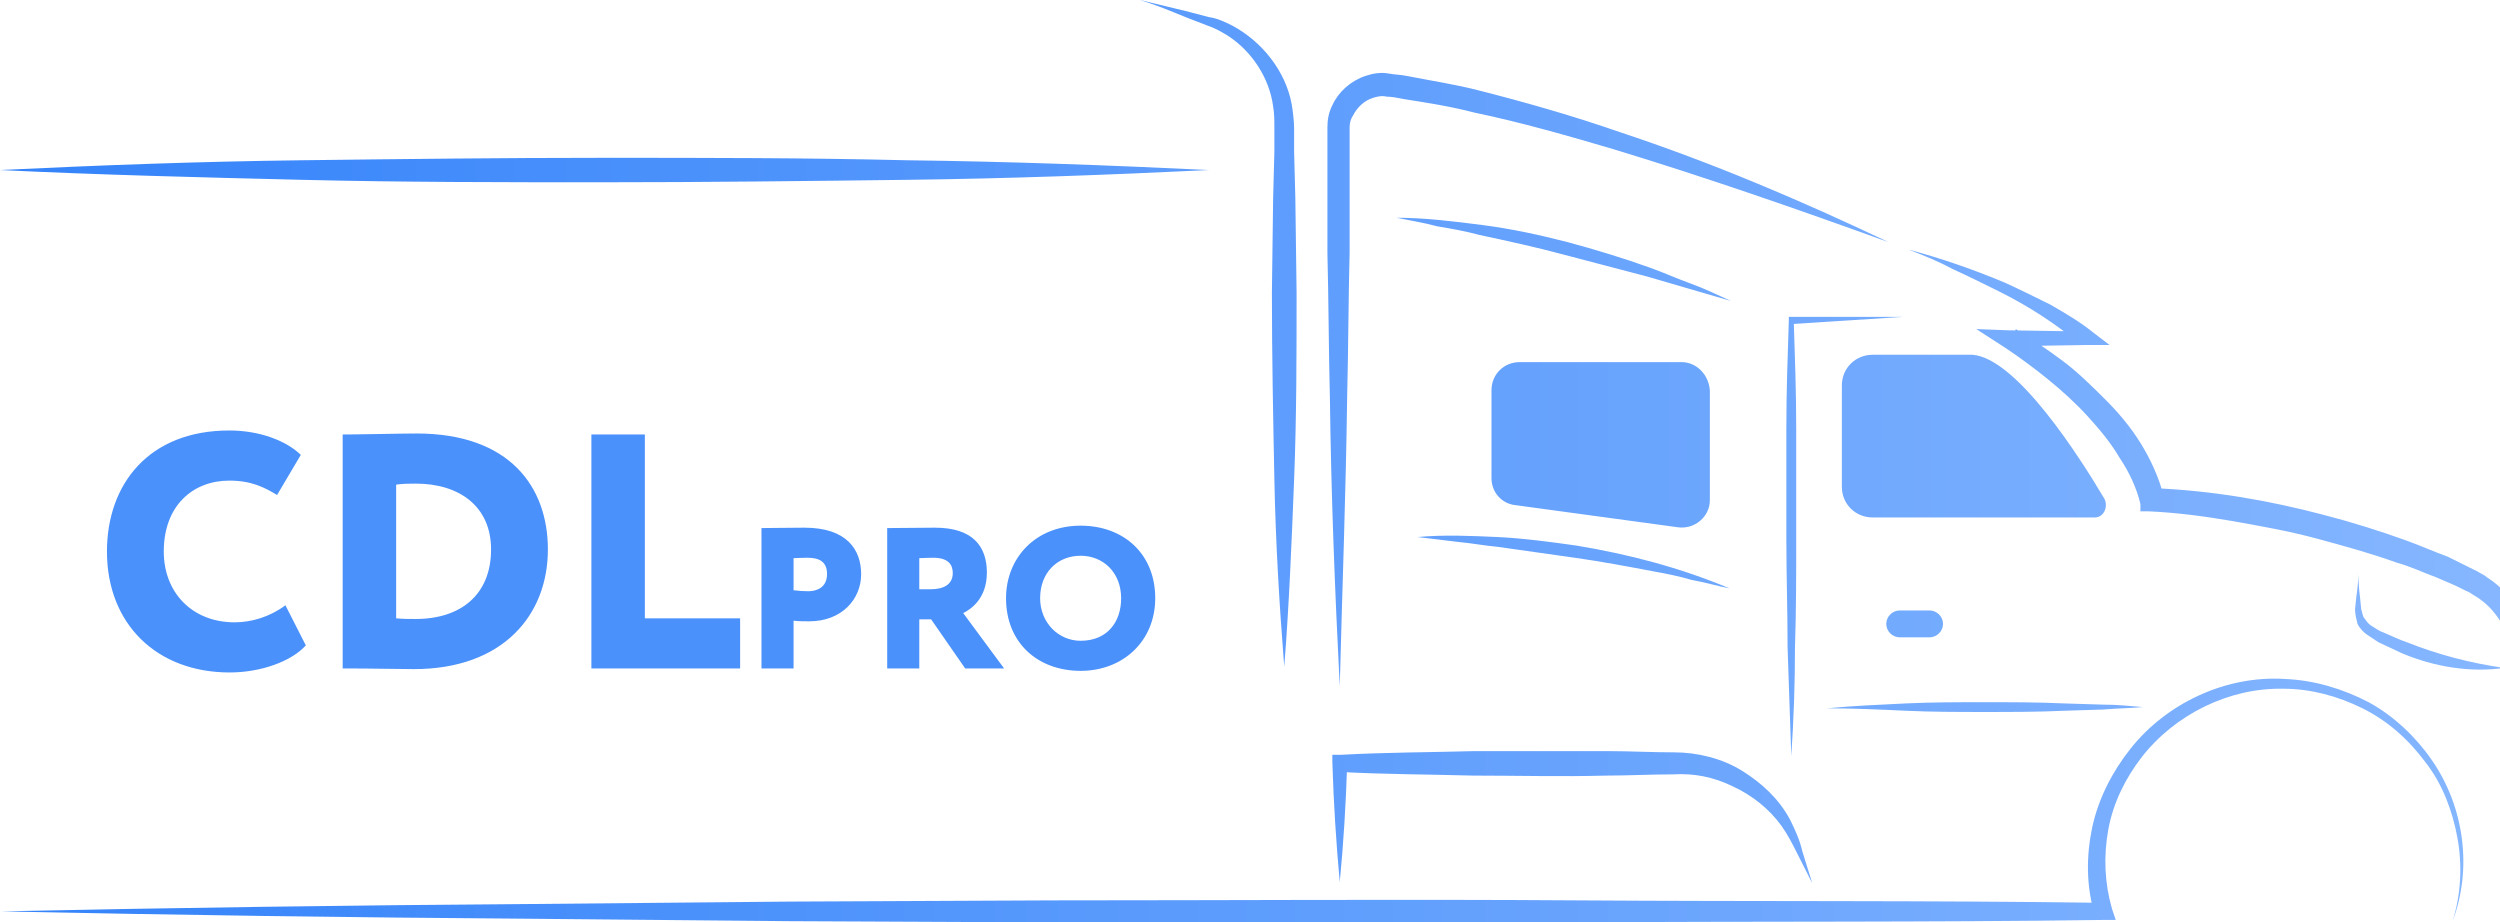
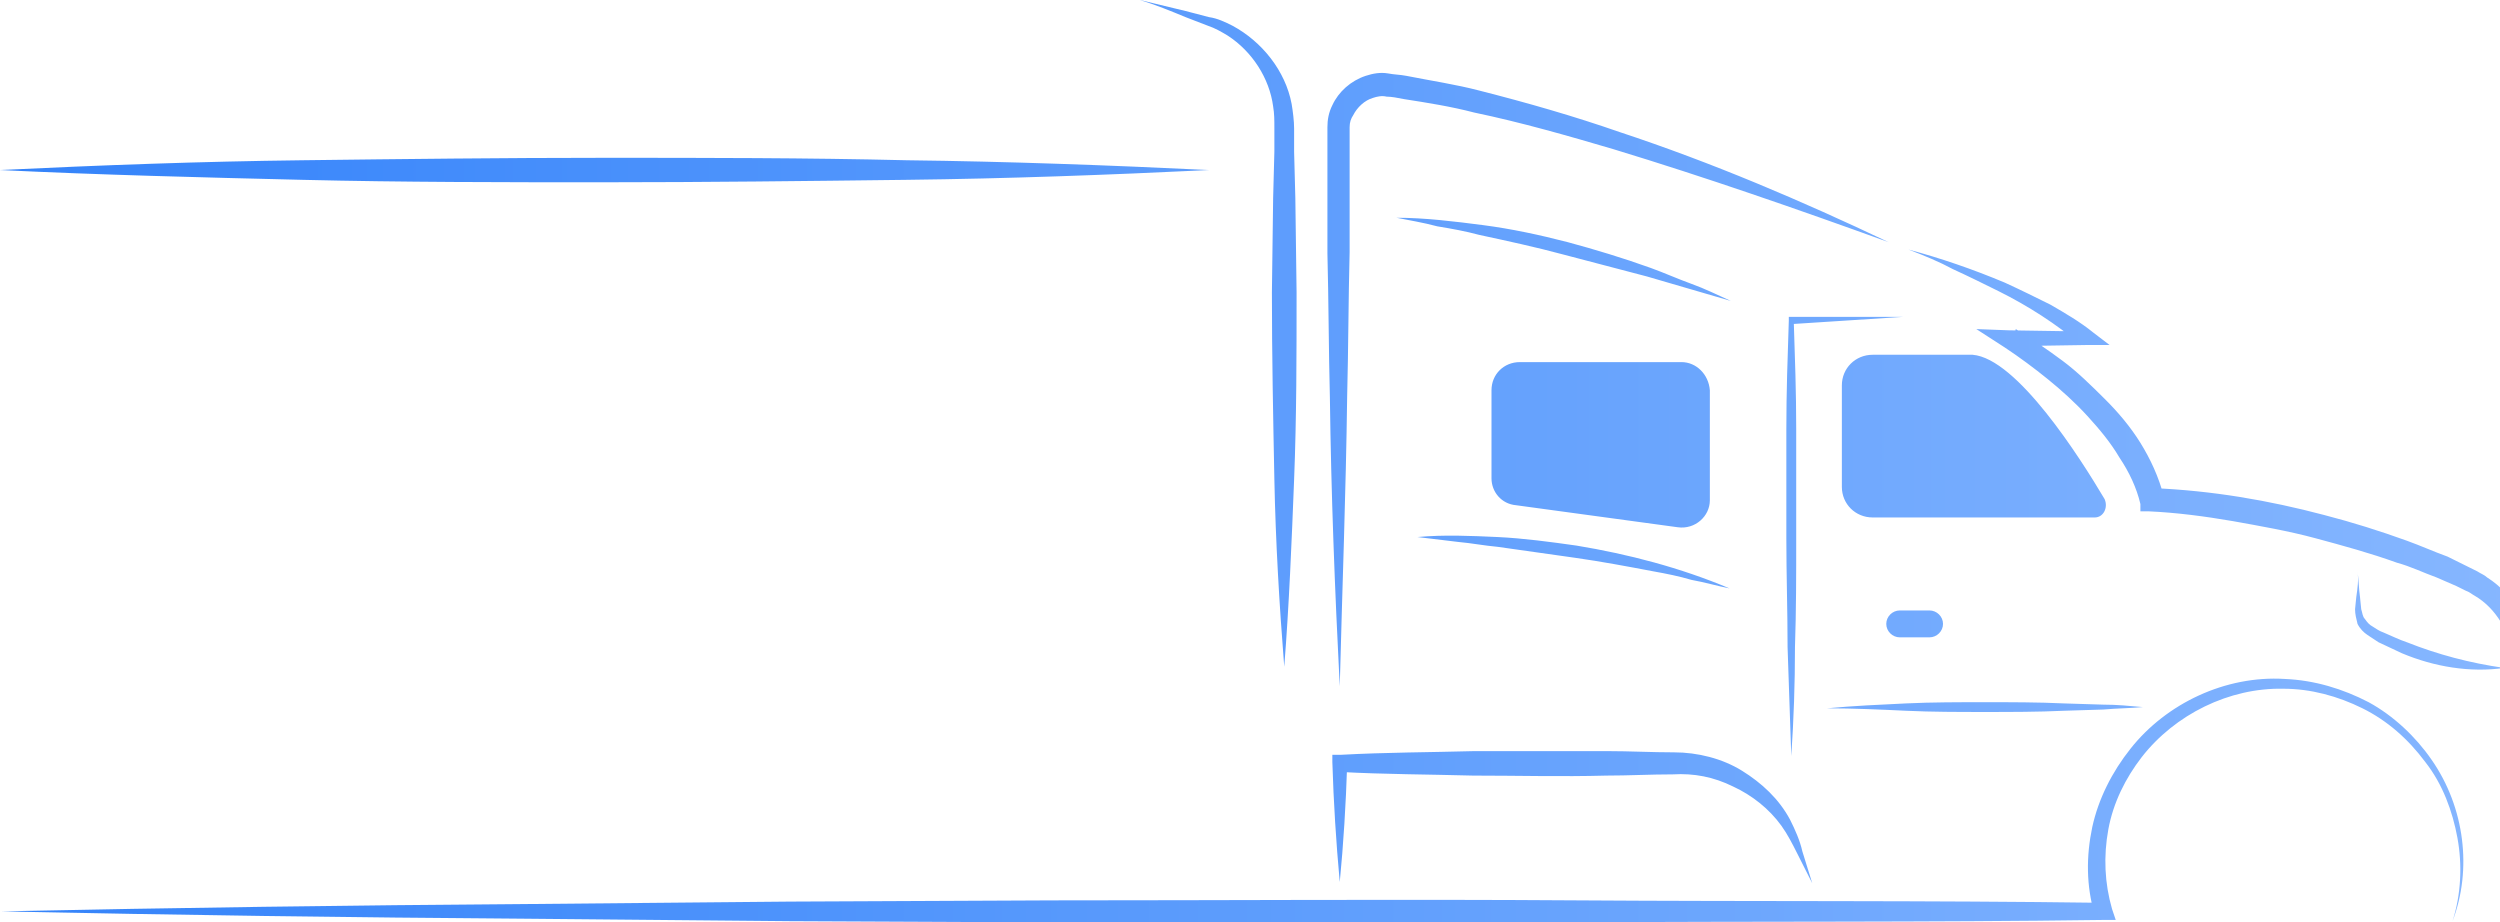
<svg xmlns="http://www.w3.org/2000/svg" width="374" height="138" viewBox="0 0 374 138" fill="none">
  <path d="M285.508 37.334C290.306 38.615 295.104 40.262 299.903 42.275C302.302 43.373 304.517 44.471 306.731 45.569C308.946 46.851 311.161 48.132 313.191 49.779L315.59 51.609H312.453L300.826 51.792L301.564 49.23C303.963 50.694 306.362 52.341 308.577 53.988C310.792 55.635 312.822 57.648 314.852 59.661C316.882 61.674 318.728 63.871 320.204 66.25C321.68 68.629 322.972 71.374 323.711 74.302L322.05 73.021C330.908 73.387 339.398 74.851 347.703 77.047C351.948 78.145 356.008 79.427 360.068 80.891C362.098 81.623 364.128 82.538 366.158 83.27L369.111 84.734L370.588 85.466C371.141 85.832 371.695 86.015 372.064 86.381C376.124 88.943 378.524 93.518 378.708 98.276L379.262 111.087C379.631 119.506 379.815 128.107 380 136.526C378.893 128.107 378.154 119.689 377.232 111.087L375.94 98.46C375.571 94.616 373.356 90.956 370.219 89.126C369.849 88.943 369.48 88.577 368.927 88.394L367.45 87.662L364.497 86.381C362.467 85.649 360.622 84.734 358.592 84.185C354.531 82.721 350.471 81.623 346.411 80.525C342.351 79.427 338.106 78.694 334.046 77.962C329.801 77.23 325.556 76.681 321.496 76.498H320.204V75.4C319.65 73.021 318.543 70.642 317.067 68.446C315.775 66.25 314.114 64.237 312.268 62.224C310.423 60.21 308.392 58.38 306.362 56.733C304.332 55.086 302.118 53.439 299.903 51.975L295.658 49.23L300.457 49.413L312.084 49.596L311.345 51.609C307.654 48.498 303.409 45.753 298.98 43.556C296.765 42.458 294.551 41.36 292.152 40.262C290.121 39.164 287.907 38.249 285.508 37.334ZM314.852 74.668C311.161 68.446 301.748 53.622 295.104 53.073H280.155C277.572 53.073 275.542 55.086 275.542 57.648V72.838C275.542 75.4 277.572 77.413 280.155 77.413H313.375C314.667 77.413 315.406 75.949 314.852 74.668ZM363.759 113.649C361.36 110.172 358.038 107.061 354.347 105.048C350.471 103.035 346.226 101.754 341.797 101.571C332.938 101.022 324.08 105.231 318.728 112.002C315.959 115.479 313.929 119.506 313.006 123.715C312.084 128.107 312.084 132.499 313.375 136.892L314.667 135.062C288.46 134.696 262.254 134.879 236.047 134.696C209.84 134.513 183.633 134.696 157.426 134.696L118.116 134.879L78.805 135.245C52.598 135.428 26.392 135.794 0.185 136.343C26.392 136.892 52.598 137.258 78.805 137.441L118.116 137.807L157.426 137.99C183.633 137.99 209.84 138.173 236.047 137.99C262.254 137.807 288.46 137.99 314.667 137.624H316.513L315.959 135.977C314.852 132.133 314.667 128.107 315.406 124.081C316.144 120.055 317.989 116.395 320.389 113.283C325.372 106.878 333.492 102.852 341.612 103.035C345.673 103.035 349.733 104.133 353.424 105.963C357.115 107.793 360.253 110.538 362.836 114.015C365.42 117.31 366.897 121.336 367.635 125.362C368.373 129.388 368.188 133.781 366.897 137.807C369.849 130.12 368.742 120.787 363.759 113.649ZM276.649 47.4C273.881 47.4 270.928 47.4 268.159 47.4H267.606V47.949C267.421 53.439 267.237 58.746 267.237 64.237C267.237 69.727 267.237 75.034 267.237 80.525C267.237 86.015 267.421 91.322 267.421 96.812C267.606 102.303 267.79 107.61 267.975 113.1C268.344 107.61 268.528 102.303 268.528 96.812C268.713 91.322 268.713 86.015 268.713 80.525C268.713 75.034 268.713 69.727 268.713 64.237C268.713 58.746 268.528 53.439 268.344 47.949L267.79 48.498C270.559 48.315 273.511 48.132 276.28 47.949C279.048 47.766 282.001 47.583 284.769 47.4C282.37 47.4 279.602 47.4 276.649 47.4ZM251.549 54.171H227.373C224.973 54.171 223.128 56.001 223.128 58.38V71.557C223.128 73.57 224.604 75.4 226.819 75.583L250.996 78.877C253.579 79.243 255.794 77.23 255.794 74.851V58.38C255.61 56.001 253.764 54.171 251.549 54.171ZM218.145 81.074C220.175 81.257 222.02 81.623 224.051 81.806C227.926 82.355 231.802 82.904 235.678 83.453C239.553 84.002 243.429 84.734 247.305 85.466C249.335 85.832 251.18 86.198 253.026 86.747C255.056 87.113 256.901 87.662 258.747 88.028C251.365 84.917 243.613 82.904 235.862 81.623C231.986 81.073 227.926 80.525 224.051 80.341C219.99 80.159 216.115 79.975 212.054 80.341L218.145 81.074ZM201.535 59.295C201.719 52.158 201.719 44.837 201.904 37.7V26.902V21.595V19.033C201.904 18.301 202.088 17.752 202.458 17.203C203.011 16.105 204.119 15.007 205.41 14.641C205.964 14.458 206.702 14.275 207.441 14.458C208.179 14.458 209.102 14.641 210.024 14.824C213.531 15.373 217.037 15.922 220.544 16.837C227.557 18.301 234.57 20.314 241.399 22.327C255.24 26.537 268.898 31.295 282.555 36.236C269.451 30.014 256.163 24.34 242.322 19.765C235.493 17.386 228.48 15.373 221.282 13.543C217.776 12.628 214.085 12.079 210.393 11.347C209.471 11.164 208.548 11.164 207.625 10.981C206.518 10.798 205.41 10.981 204.303 11.347C202.088 12.079 200.243 13.726 199.32 15.739C198.766 16.837 198.582 17.935 198.582 19.033C198.582 20.131 198.582 20.863 198.582 21.778V27.085V37.883C198.766 45.02 198.766 52.341 198.951 59.478C199.136 73.936 199.689 88.211 200.427 102.669C200.797 88.028 201.35 73.753 201.535 59.295ZM215.007 33.857C217.222 34.223 219.252 34.589 221.282 35.138C225.527 36.053 229.772 36.968 233.832 38.066C238.077 39.164 242.137 40.262 246.382 41.36L258.932 45.02C256.901 44.105 255.056 43.19 253.026 42.458C250.996 41.726 248.966 40.811 246.935 40.079C242.875 38.615 238.63 37.334 234.57 36.236C230.325 35.138 226.081 34.223 221.836 33.674C217.591 33.125 213.162 32.576 208.917 32.576C210.762 32.942 212.977 33.308 215.007 33.857ZM352.501 89.309L352.317 91.139C352.317 91.871 352.501 92.603 352.686 93.335C353.055 94.067 353.609 94.616 354.162 94.982C354.716 95.348 355.27 95.714 355.823 96.08C356.931 96.629 358.222 97.178 359.33 97.728C364.128 99.741 369.48 100.656 374.648 99.924C369.48 99.192 364.682 97.91 360.068 96.08C358.961 95.714 357.853 95.165 356.561 94.616C356.008 94.433 355.454 94.067 354.9 93.701C354.531 93.518 354.162 93.152 353.793 92.603C353.424 92.237 353.424 91.688 353.239 91.139L353.055 89.309C352.87 88.028 352.87 86.747 352.686 85.466C352.87 86.747 352.686 88.028 352.501 89.309ZM177.358 2.562L180.68 3.843C181.787 4.209 182.71 4.758 183.633 5.307C187.324 7.686 189.908 11.713 190.461 15.922C190.646 17.02 190.646 17.935 190.646 19.216V22.693L190.461 29.648L190.277 43.739C190.277 53.073 190.461 62.407 190.646 71.74C190.831 81.073 191.384 90.407 192.122 99.741C192.861 90.407 193.23 81.073 193.599 71.74C193.968 62.407 193.968 53.073 193.968 43.739L193.783 29.648L193.599 22.693V19.216C193.599 18.118 193.414 16.654 193.23 15.556C192.307 10.615 188.8 6.222 184.371 3.843C183.264 3.294 182.156 2.745 180.865 2.562L177.358 1.647C175.143 1.098 172.744 0.549 170.529 0C172.929 0.732 175.143 1.647 177.358 2.562ZM135.648 23.974C120.515 23.608 105.566 23.608 90.432 23.608C75.299 23.608 60.35 23.791 45.216 23.974C30.083 24.157 15.134 24.706 0 25.438C15.134 26.171 30.083 26.537 45.216 26.902C60.35 27.268 75.299 27.268 90.432 27.268C105.566 27.268 120.515 27.085 135.648 26.902C150.782 26.72 165.731 26.171 180.865 25.438C165.731 24.706 150.597 24.157 135.648 23.974ZM201.535 114.381L200.427 115.479C207.071 115.845 213.715 115.845 220.359 116.028C227.003 116.028 233.647 116.212 240.291 116.028C243.613 116.028 246.935 115.846 250.257 115.846C253.395 115.662 256.348 116.212 259.301 117.676C262.069 118.957 264.653 120.97 266.498 123.532C267.421 124.813 268.159 126.277 268.898 127.741L271.112 132.133L269.636 127.375C269.267 125.728 268.528 124.081 267.79 122.617C266.129 119.506 263.545 117.127 260.593 115.296C257.64 113.466 253.949 112.551 250.442 112.551C247.12 112.551 243.798 112.368 240.476 112.368C233.832 112.368 227.188 112.368 220.544 112.368C213.9 112.551 207.256 112.551 200.612 112.917H199.32V114.015C199.505 120.055 199.874 125.911 200.427 131.95C200.981 126.277 201.35 120.238 201.535 114.381ZM290.675 93.335C290.675 92.237 289.752 91.322 288.645 91.322H284.216C283.108 91.322 282.186 92.237 282.186 93.335C282.186 94.433 283.108 95.348 284.216 95.348H288.645C289.752 95.348 290.675 94.433 290.675 93.335ZM285.138 106.329C289.014 106.512 293.074 106.512 296.95 106.512C300.826 106.512 304.886 106.512 308.762 106.329L314.667 106.146C316.697 105.963 318.543 105.963 320.573 105.78C318.543 105.597 316.697 105.414 314.667 105.414L308.762 105.231C304.886 105.048 300.826 105.048 296.95 105.048C293.074 105.048 289.014 105.048 285.138 105.231C281.263 105.414 277.203 105.597 273.327 105.963C277.203 105.963 281.263 106.146 285.138 106.329Z" fill="url(#paint0_linear_9_115)" />
-   <path d="M42.7 90.55C40.35 92.3 37.6 93.1 35.1 93.1C28.8 93.1 24.5 88.7 24.5 82.5C24.5 75.6 28.9 71.9 34.3 71.9C37.6 71.9 39.55 72.9 41.45 74.05L45 68.05C42.9 66 38.95 64.4 34.3 64.4C22.25 64.4 16 72.45 16 82.5C16 93.4 23.5 100.6 34.35 100.6C39.1 100.6 43.65 98.9 45.75 96.55L42.7 90.55ZM51.264 100H52.114C55.464 100 60.064 100.1 61.914 100.1C75.264 100.1 81.964 92 81.964 82.2C81.964 72.9 76.314 64.85 62.314 64.85C60.014 64.85 53.814 65 51.964 65H51.264V100ZM62.214 72.35C68.714 72.35 73.464 75.75 73.464 82.2C73.464 88.85 69.064 92.6 62.164 92.6C61.014 92.6 60.314 92.6 59.264 92.5V72.5C60.264 72.35 61.364 72.35 62.214 72.35ZM88.471 100H110.721V92.5H96.471V65H88.471V100ZM118.717 100V92.86C119.467 92.95 120.607 92.95 121.057 92.95C125.917 92.95 128.827 89.65 128.827 85.9C128.827 82.27 126.727 78.94 120.337 78.94C118.717 78.94 115.087 79 113.917 79V100H118.717ZM120.817 83.44C122.527 83.44 123.727 84.01 123.727 85.87C123.727 87.91 122.167 88.45 120.907 88.45C120.217 88.45 119.407 88.39 118.717 88.3V83.5C119.707 83.47 120.187 83.44 120.817 83.44ZM137.525 100V92.65H139.295L144.395 100H150.215L144.095 91.72C145.235 91.15 147.635 89.56 147.635 85.66C147.635 81.79 145.595 78.94 139.865 78.94C139.265 78.94 133.895 79 132.725 79V100H137.525ZM139.625 83.44C141.935 83.44 142.535 84.55 142.535 85.72C142.535 87.49 141.095 88.15 139.265 88.15H137.525V83.5C138.515 83.47 138.905 83.44 139.625 83.44ZM150.503 89.5C150.503 96.19 155.273 100.36 161.663 100.36C168.053 100.36 172.823 95.86 172.823 89.5C172.823 82.81 168.053 78.64 161.663 78.64C154.973 78.64 150.503 83.41 150.503 89.5ZM155.603 89.5C155.603 85.66 158.183 83.14 161.663 83.14C165.053 83.14 167.723 85.66 167.723 89.5C167.723 93.04 165.653 95.86 161.663 95.86C158.303 95.86 155.603 93.1 155.603 89.5Z" fill="#4A91FB" />
  <defs>
    <linearGradient id="paint0_linear_9_115" x1="0.008" y1="69.173" x2="380.271" y2="69.173" gradientUnits="userSpaceOnUse">
      <stop stop-color="#3483FA" />
      <stop offset="1" stop-color="#87B7FF" />
    </linearGradient>
  </defs>
</svg>